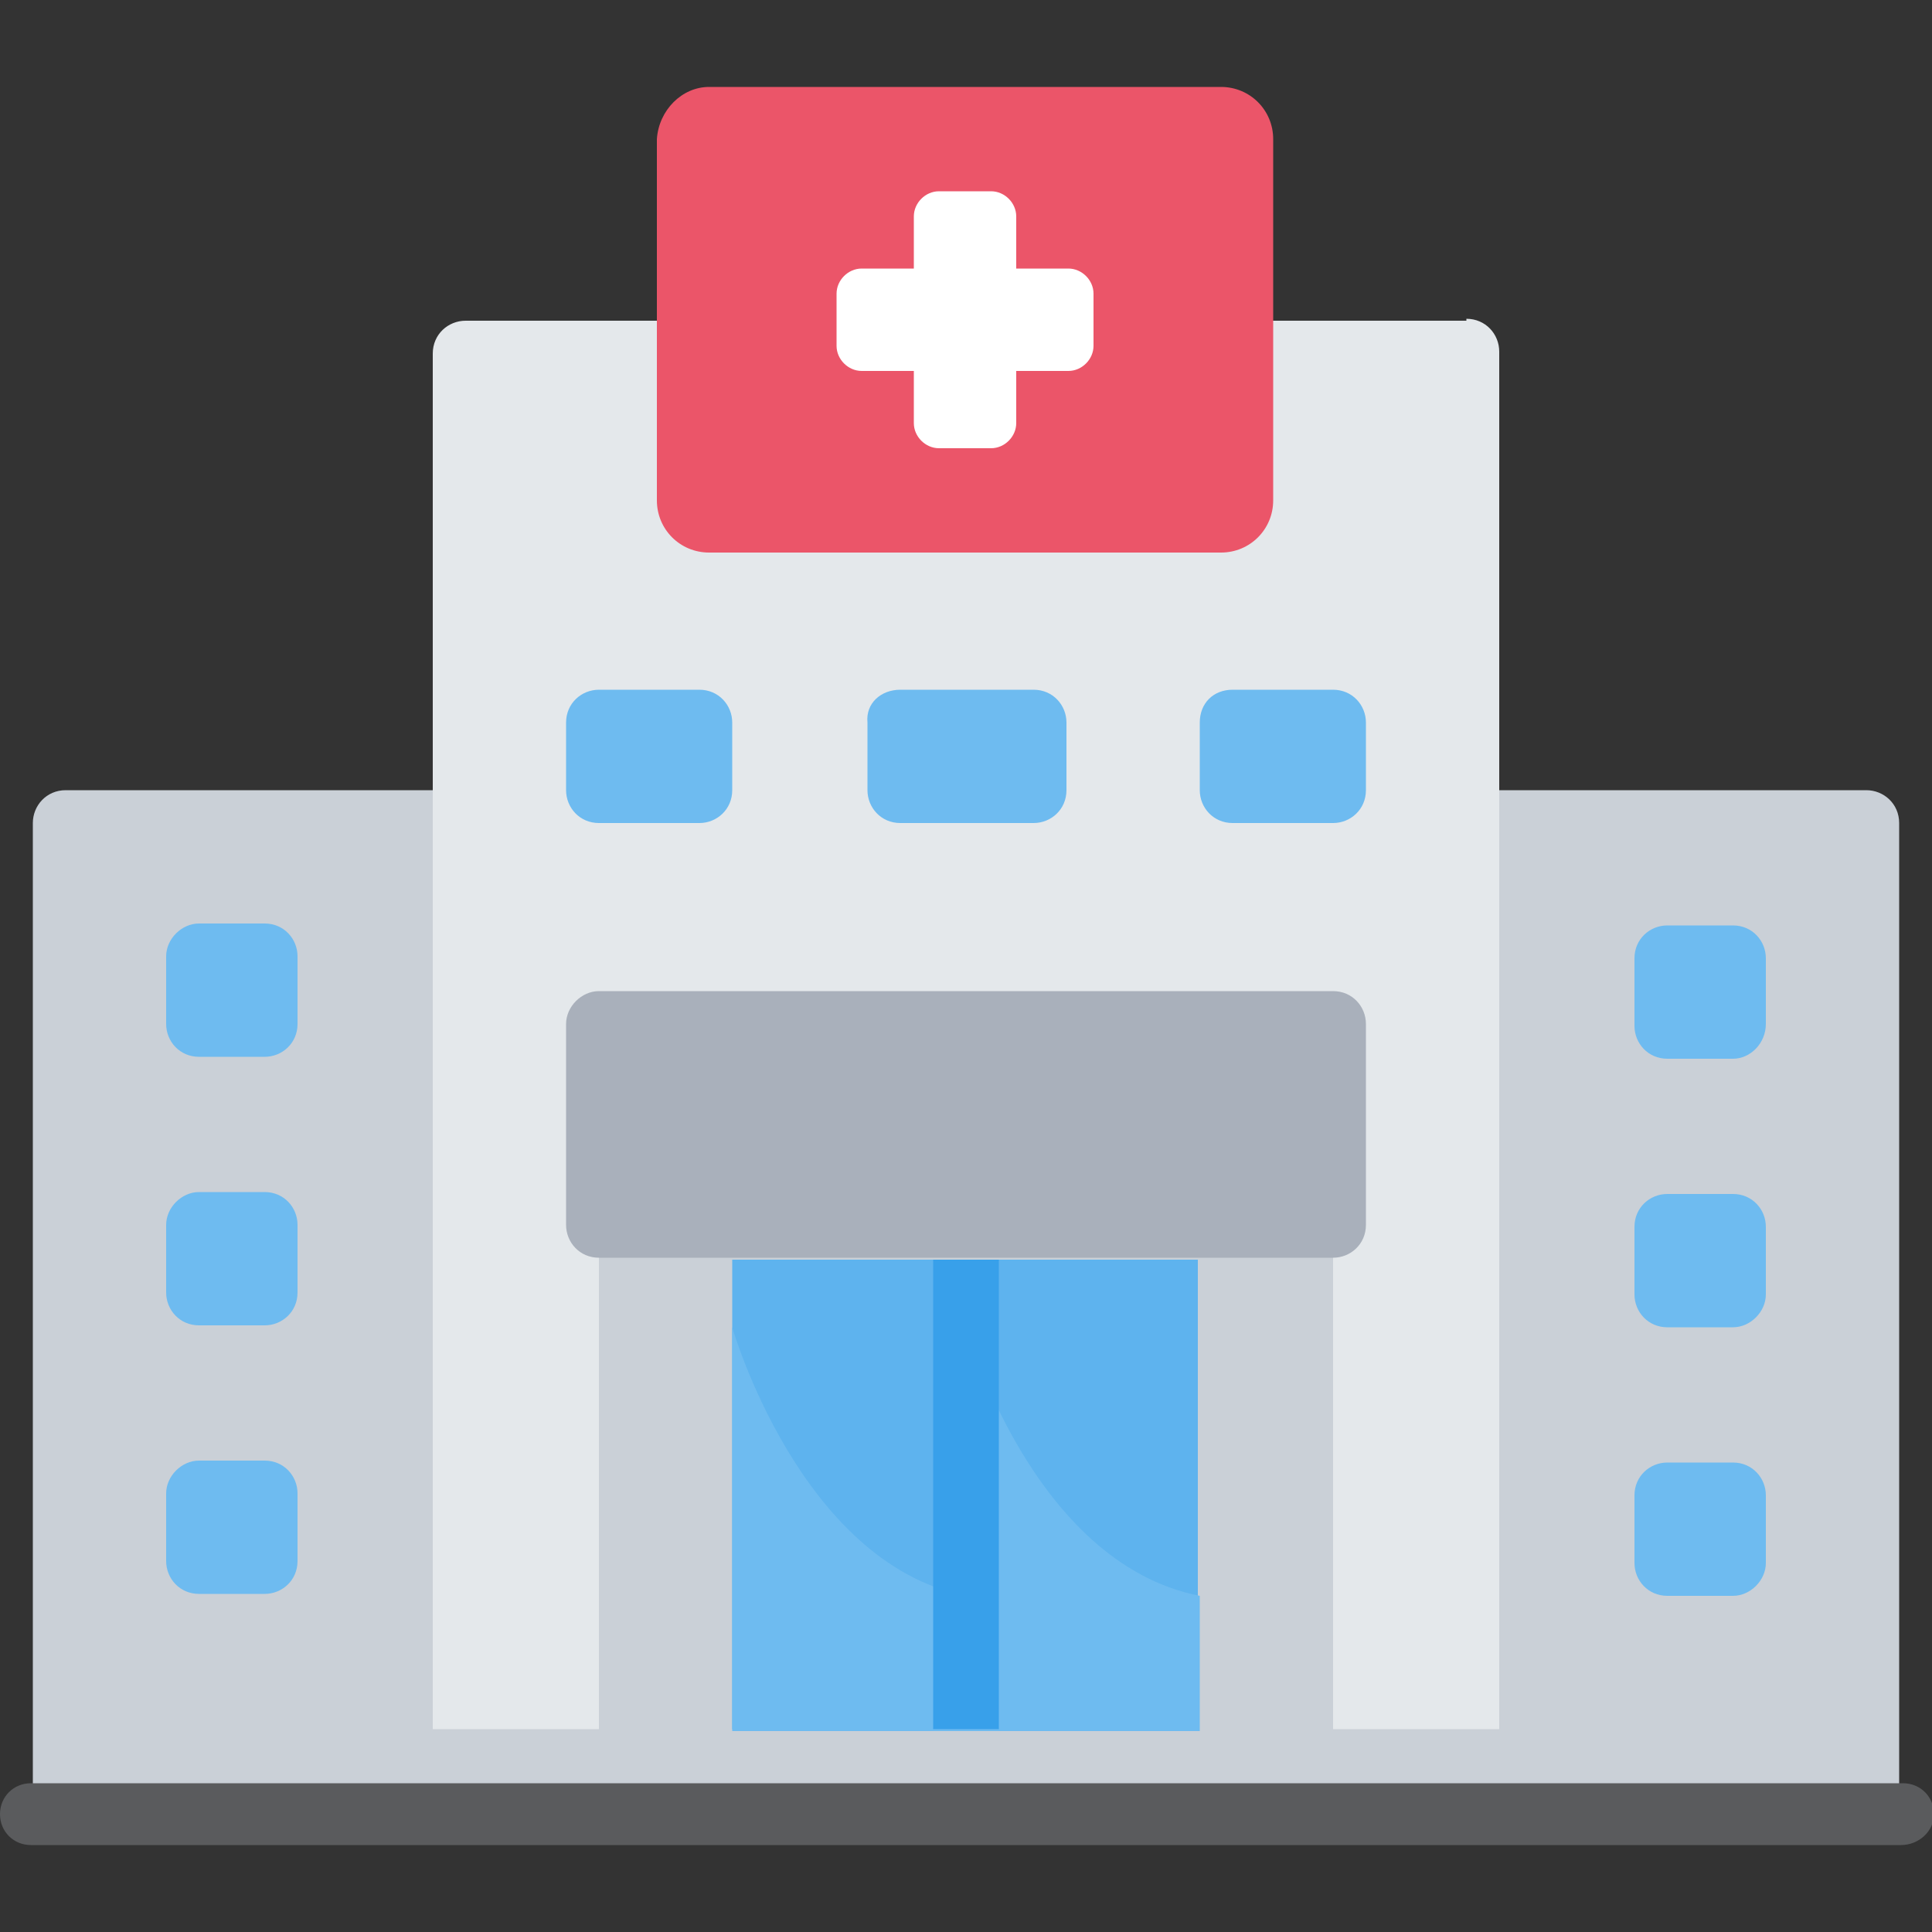
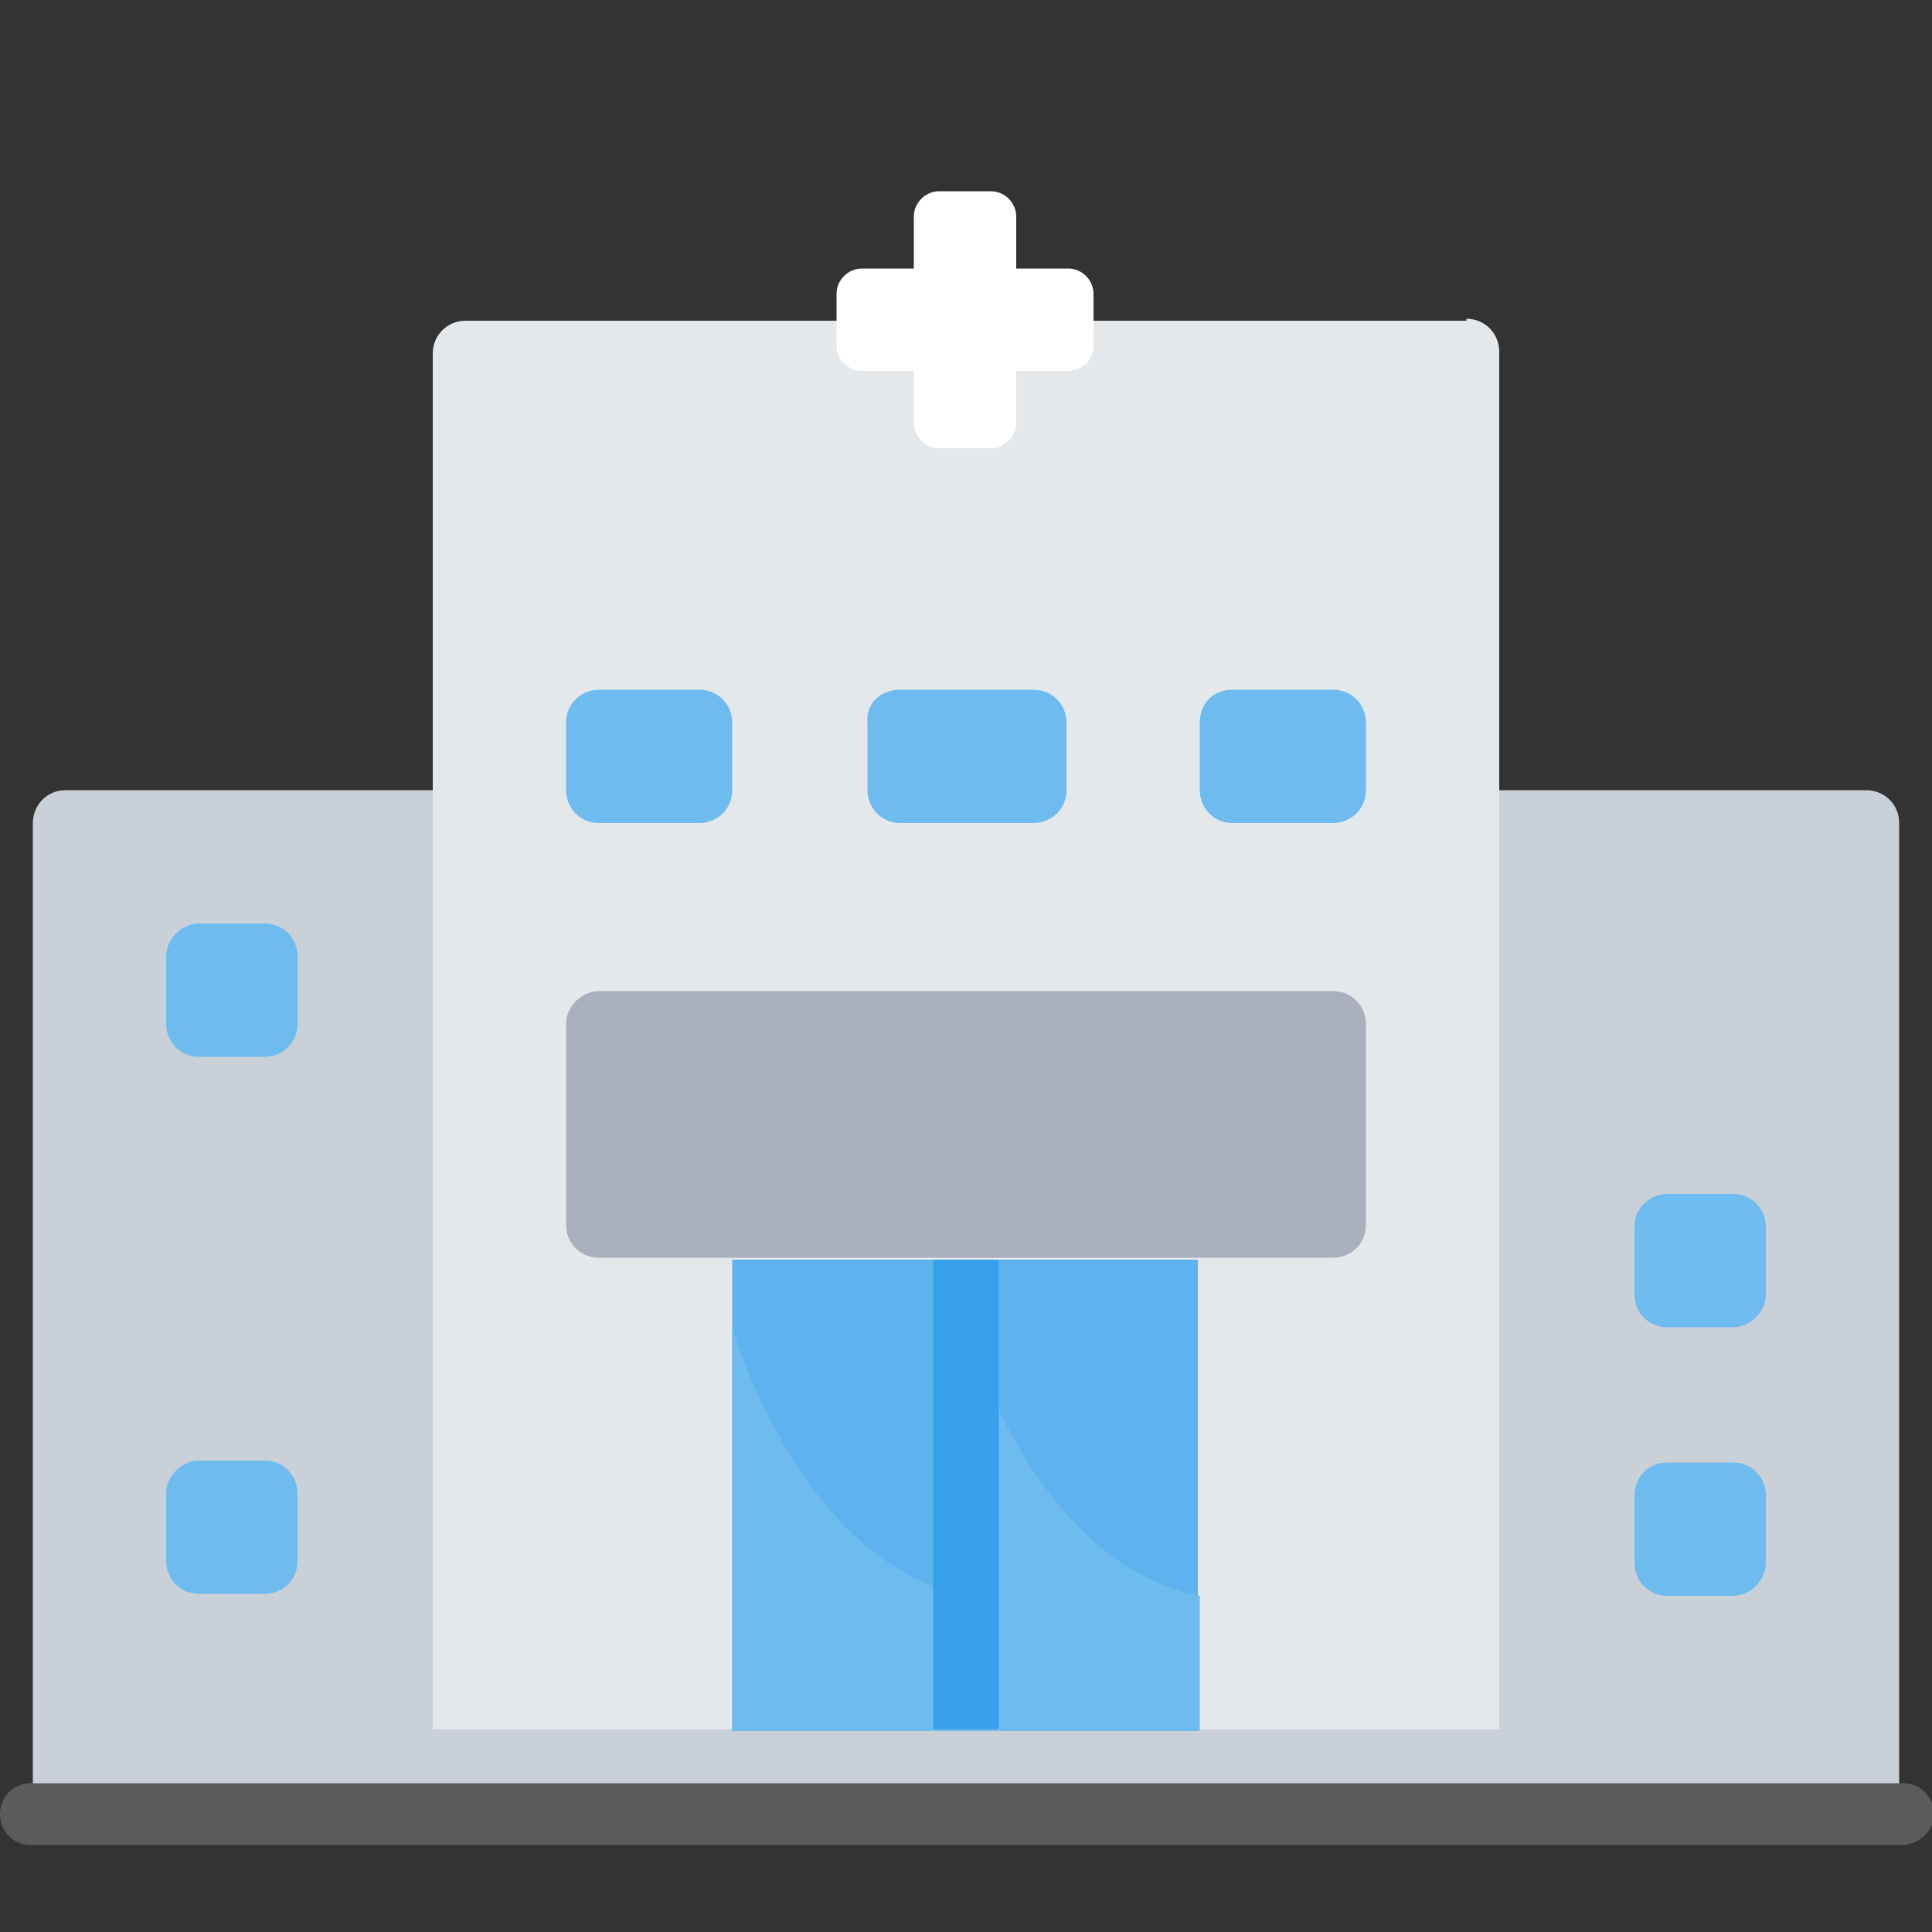
<svg xmlns="http://www.w3.org/2000/svg" version="1.1" id="レイヤー_1" x="0px" y="0px" viewBox="0 0 100 100" style="enable-background:new 0 0 100 100;" xml:space="preserve">
  <rect x="0" y="0" width="100" height="100" fill="#333333" stroke="none" />
  <style type="text/css">
	.st0{fill:#CAD0D7;}
	.st1{fill:#E4E8EB;}
	.st2{fill:#5EB3EE;}
	.st3{fill:#6EBBF0;}
	.st4{fill:#EB5569;}
	.st5{fill:#FFFFFF;}
	.st6{fill:#A9B0BB;}
	.st7{fill:#38A0EA;}
	.st8{fill:#5A5B5D;}
</style>
  <g>
    <path class="st0" d="M98.3,93V42.6c0-1-0.8-1.7-1.7-1.7H3.4c-1,0-1.7,0.8-1.7,1.7V93H98.3z" />
    <path class="st1" d="M75.9,16.5c1,0,1.7,0.8,1.7,1.7v71.3H22.4V18.3c0-1,0.8-1.7,1.7-1.7H75.9z" />
-     <path class="st0" d="M31,63.5H69v27.8H31V63.5z" />
    <path class="st2" d="M37.9,65.2h24.1v24.3H37.9V65.2z" />
    <path class="st3" d="M62.1,82.6C53.4,80.9,50,68.7,50,68.7v20.9h12.1V82.6z" />
    <path class="st3" d="M50,82.6c-8.6-1.7-12.1-13.9-12.1-13.9v20.9H50V82.6z" />
    <path class="st3" d="M10.3,47.8h3.4c1,0,1.7,0.8,1.7,1.7V53c0,1-0.8,1.7-1.7,1.7h-3.4c-1,0-1.7-0.8-1.7-1.7v-3.5   C8.6,48.6,9.4,47.8,10.3,47.8z" />
    <path class="st3" d="M31,35.7h5.2c1,0,1.7,0.8,1.7,1.7v3.5c0,1-0.8,1.7-1.7,1.7H31c-1,0-1.7-0.8-1.7-1.7v-3.5   C29.3,36.4,30.1,35.7,31,35.7z" />
    <path class="st3" d="M46.6,35.7h6.9c1,0,1.7,0.8,1.7,1.7v3.5c0,1-0.8,1.7-1.7,1.7h-6.9c-1,0-1.7-0.8-1.7-1.7v-3.5   C44.8,36.4,45.6,35.7,46.6,35.7z" />
    <path class="st3" d="M63.8,35.7H69c1,0,1.7,0.8,1.7,1.7v3.5c0,1-0.8,1.7-1.7,1.7h-5.2c-1,0-1.7-0.8-1.7-1.7v-3.5   C62.1,36.4,62.8,35.7,63.8,35.7z" />
    <g>
      <path class="st3" d="M10.3,75.6h3.4c1,0,1.7,0.8,1.7,1.7v3.5c0,1-0.8,1.7-1.7,1.7h-3.4c-1,0-1.7-0.8-1.7-1.7v-3.5    C8.6,76.4,9.4,75.6,10.3,75.6z" />
-       <path class="st3" d="M10.3,61.7h3.4c1,0,1.7,0.8,1.7,1.7v3.5c0,1-0.8,1.7-1.7,1.7h-3.4c-1,0-1.7-0.8-1.7-1.7v-3.5    C8.6,62.5,9.4,61.7,10.3,61.7z" />
-       <path class="st3" d="M89.7,54.8h-3.4c-1,0-1.7-0.8-1.7-1.7v-3.5c0-1,0.8-1.7,1.7-1.7h3.4c1,0,1.7,0.8,1.7,1.7V53    C91.4,54,90.6,54.8,89.7,54.8z" />
      <path class="st3" d="M89.7,82.6h-3.4c-1,0-1.7-0.8-1.7-1.7v-3.5c0-1,0.8-1.7,1.7-1.7h3.4c1,0,1.7,0.8,1.7,1.7v3.5    C91.4,81.8,90.6,82.6,89.7,82.6z" />
      <path class="st3" d="M89.7,68.7h-3.4c-1,0-1.7-0.8-1.7-1.7v-3.5c0-1,0.8-1.7,1.7-1.7h3.4c1,0,1.7,0.8,1.7,1.7v3.5    C91.4,67.9,90.6,68.7,89.7,68.7z" />
    </g>
-     <path class="st4" d="M36.7,4.5h26.5c1.5,0,2.7,1.2,2.7,2.7v18.7c0,1.5-1.2,2.7-2.7,2.7H36.7c-1.5,0-2.7-1.2-2.7-2.7V7.2   C34.1,5.7,35.3,4.5,36.7,4.5z" />
    <path class="st5" d="M56.6,15.2v2.7c0,0.7-0.6,1.3-1.3,1.3h-2.7v2.7c0,0.7-0.6,1.3-1.3,1.3h-2.7c-0.7,0-1.3-0.6-1.3-1.3v-2.7h-2.7   c-0.7,0-1.3-0.6-1.3-1.3v-2.7c0-0.7,0.6-1.3,1.3-1.3h2.7v-2.7c0-0.7,0.6-1.3,1.3-1.3h2.7c0.7,0,1.3,0.6,1.3,1.3v2.7h2.7   C56,13.9,56.6,14.5,56.6,15.2z" />
    <path class="st6" d="M31,51.3H69c1,0,1.7,0.8,1.7,1.7v10.4c0,1-0.8,1.7-1.7,1.7H31c-1,0-1.7-0.8-1.7-1.7V53   C29.3,52.1,30.1,51.3,31,51.3z" />
    <path class="st7" d="M48.3,65.2h3.4v24.3h-3.4V65.2z" />
  </g>
  <path class="st8" d="M98.4,95.5H1.6c-0.9,0-1.6-0.7-1.6-1.6s0.7-1.6,1.6-1.6h96.9c0.9,0,1.6,0.7,1.6,1.6S99.3,95.5,98.4,95.5z" />
</svg>